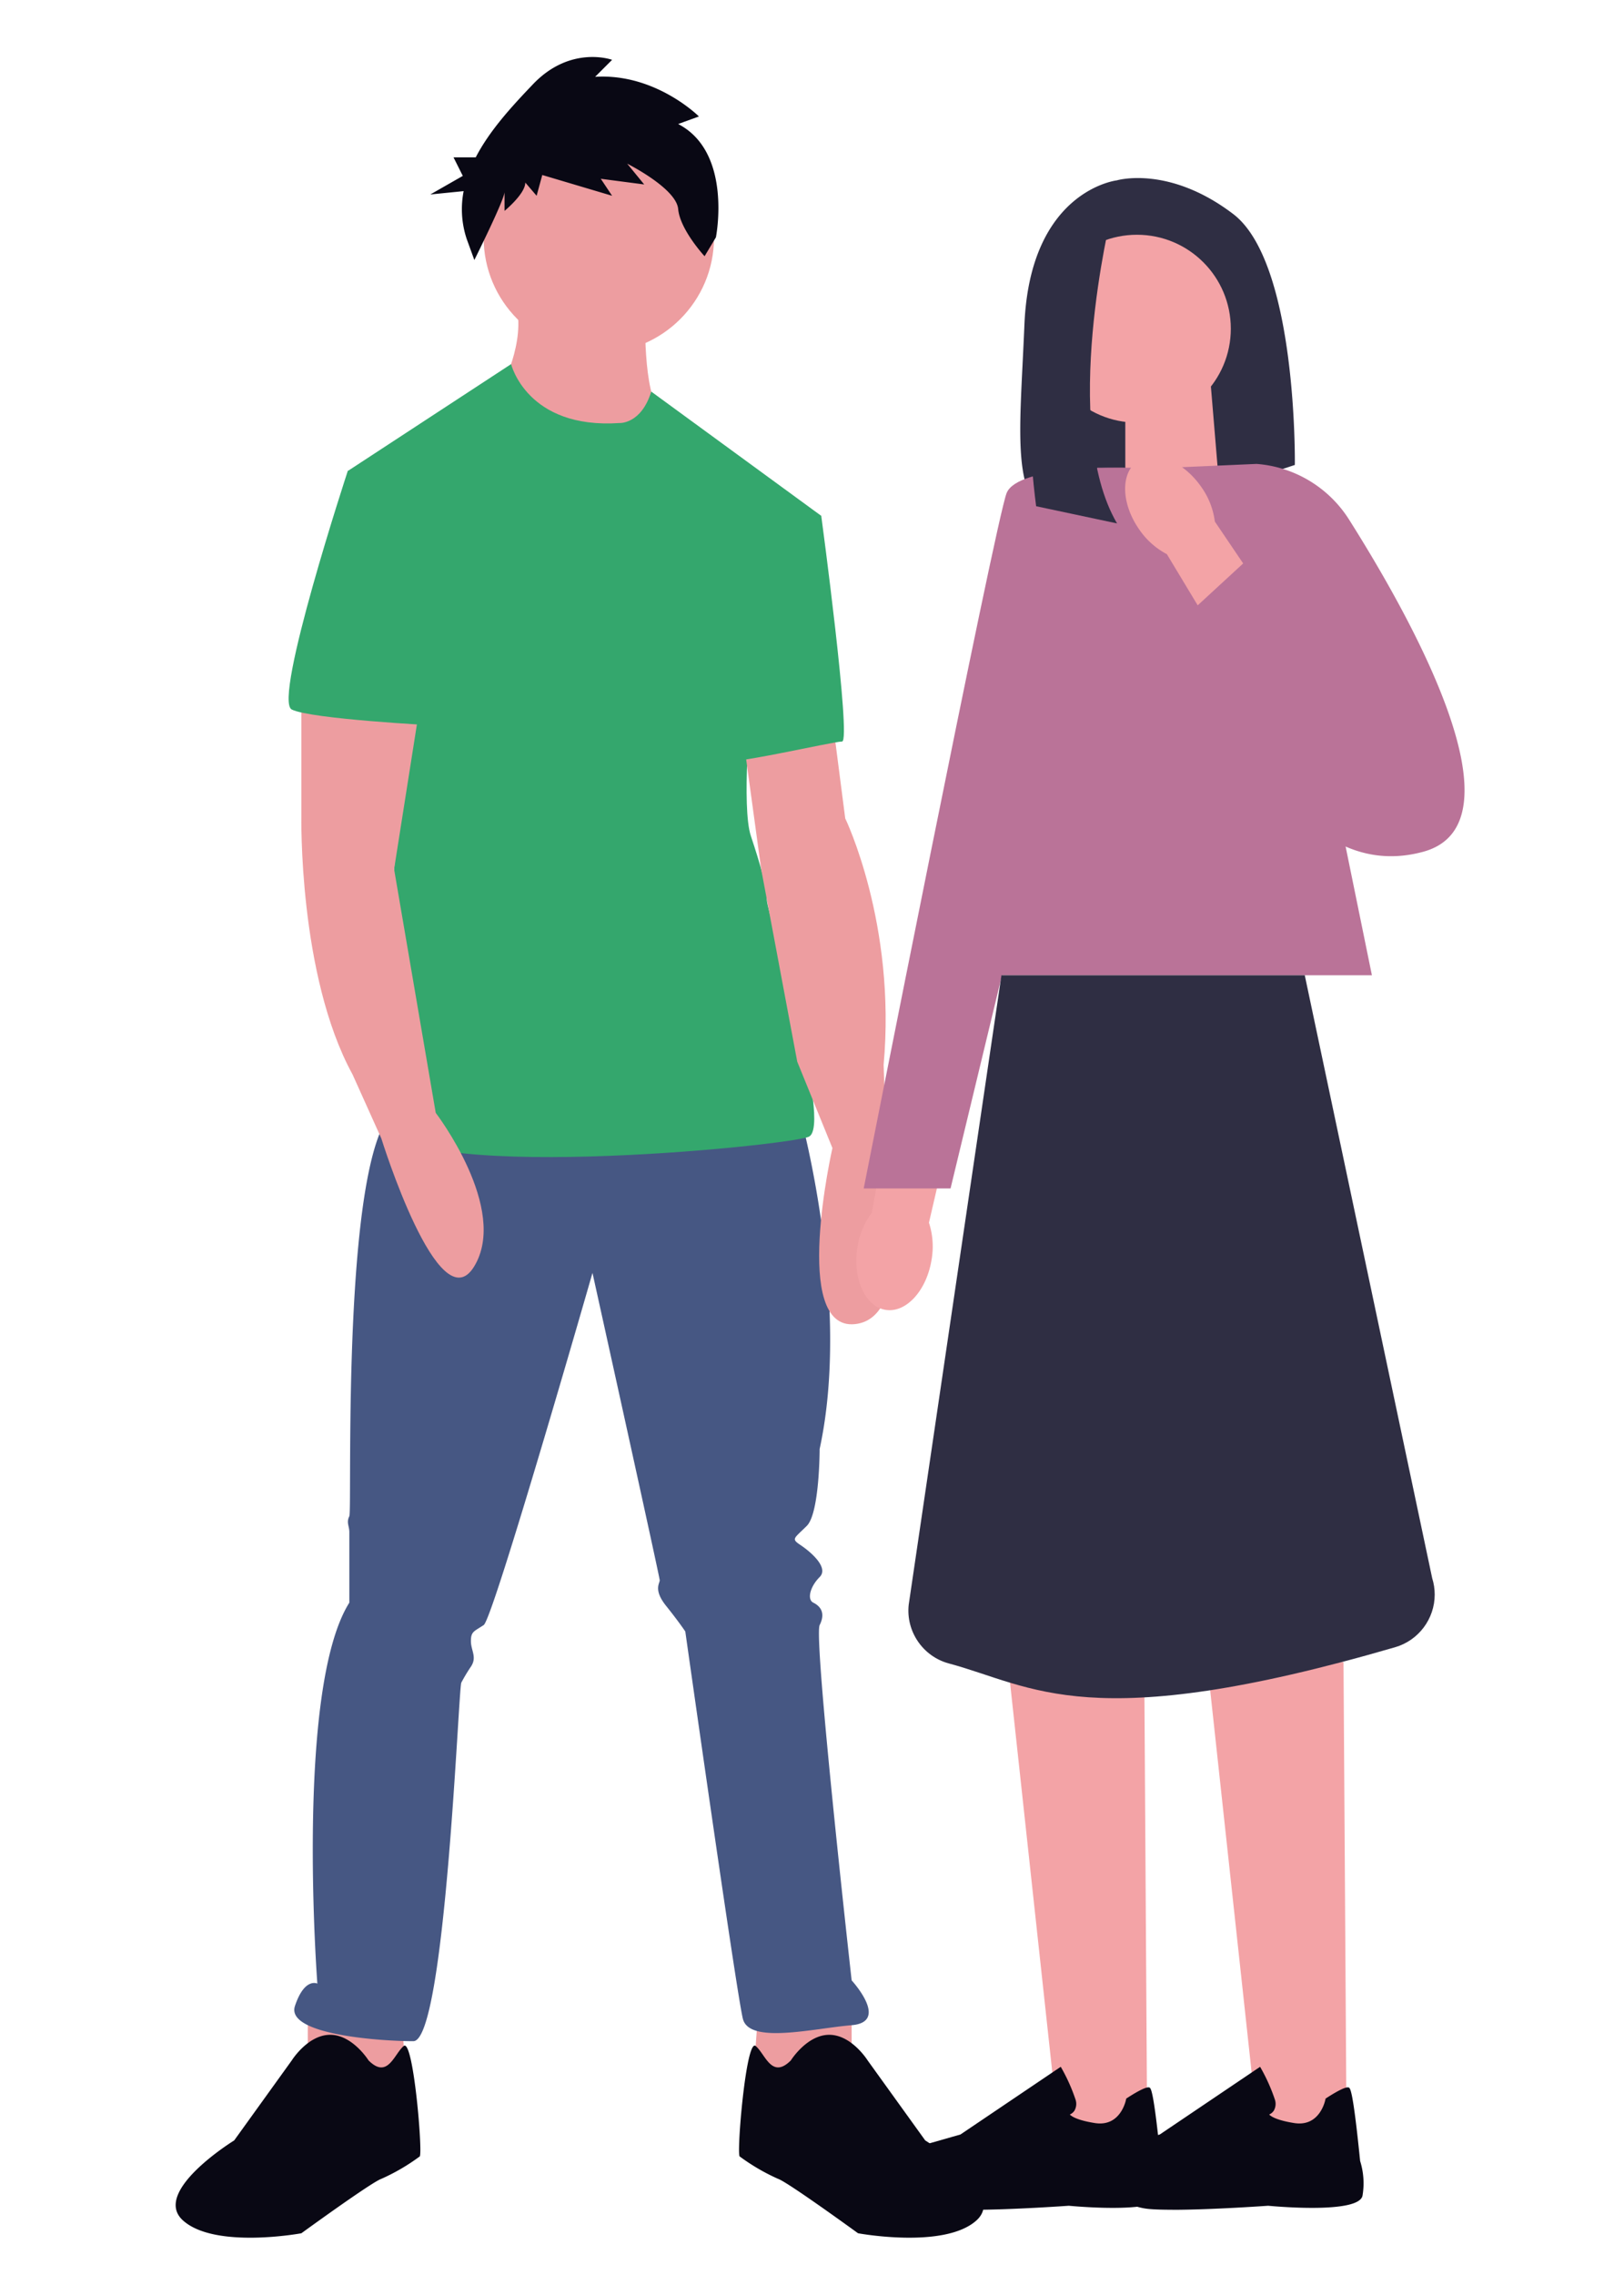
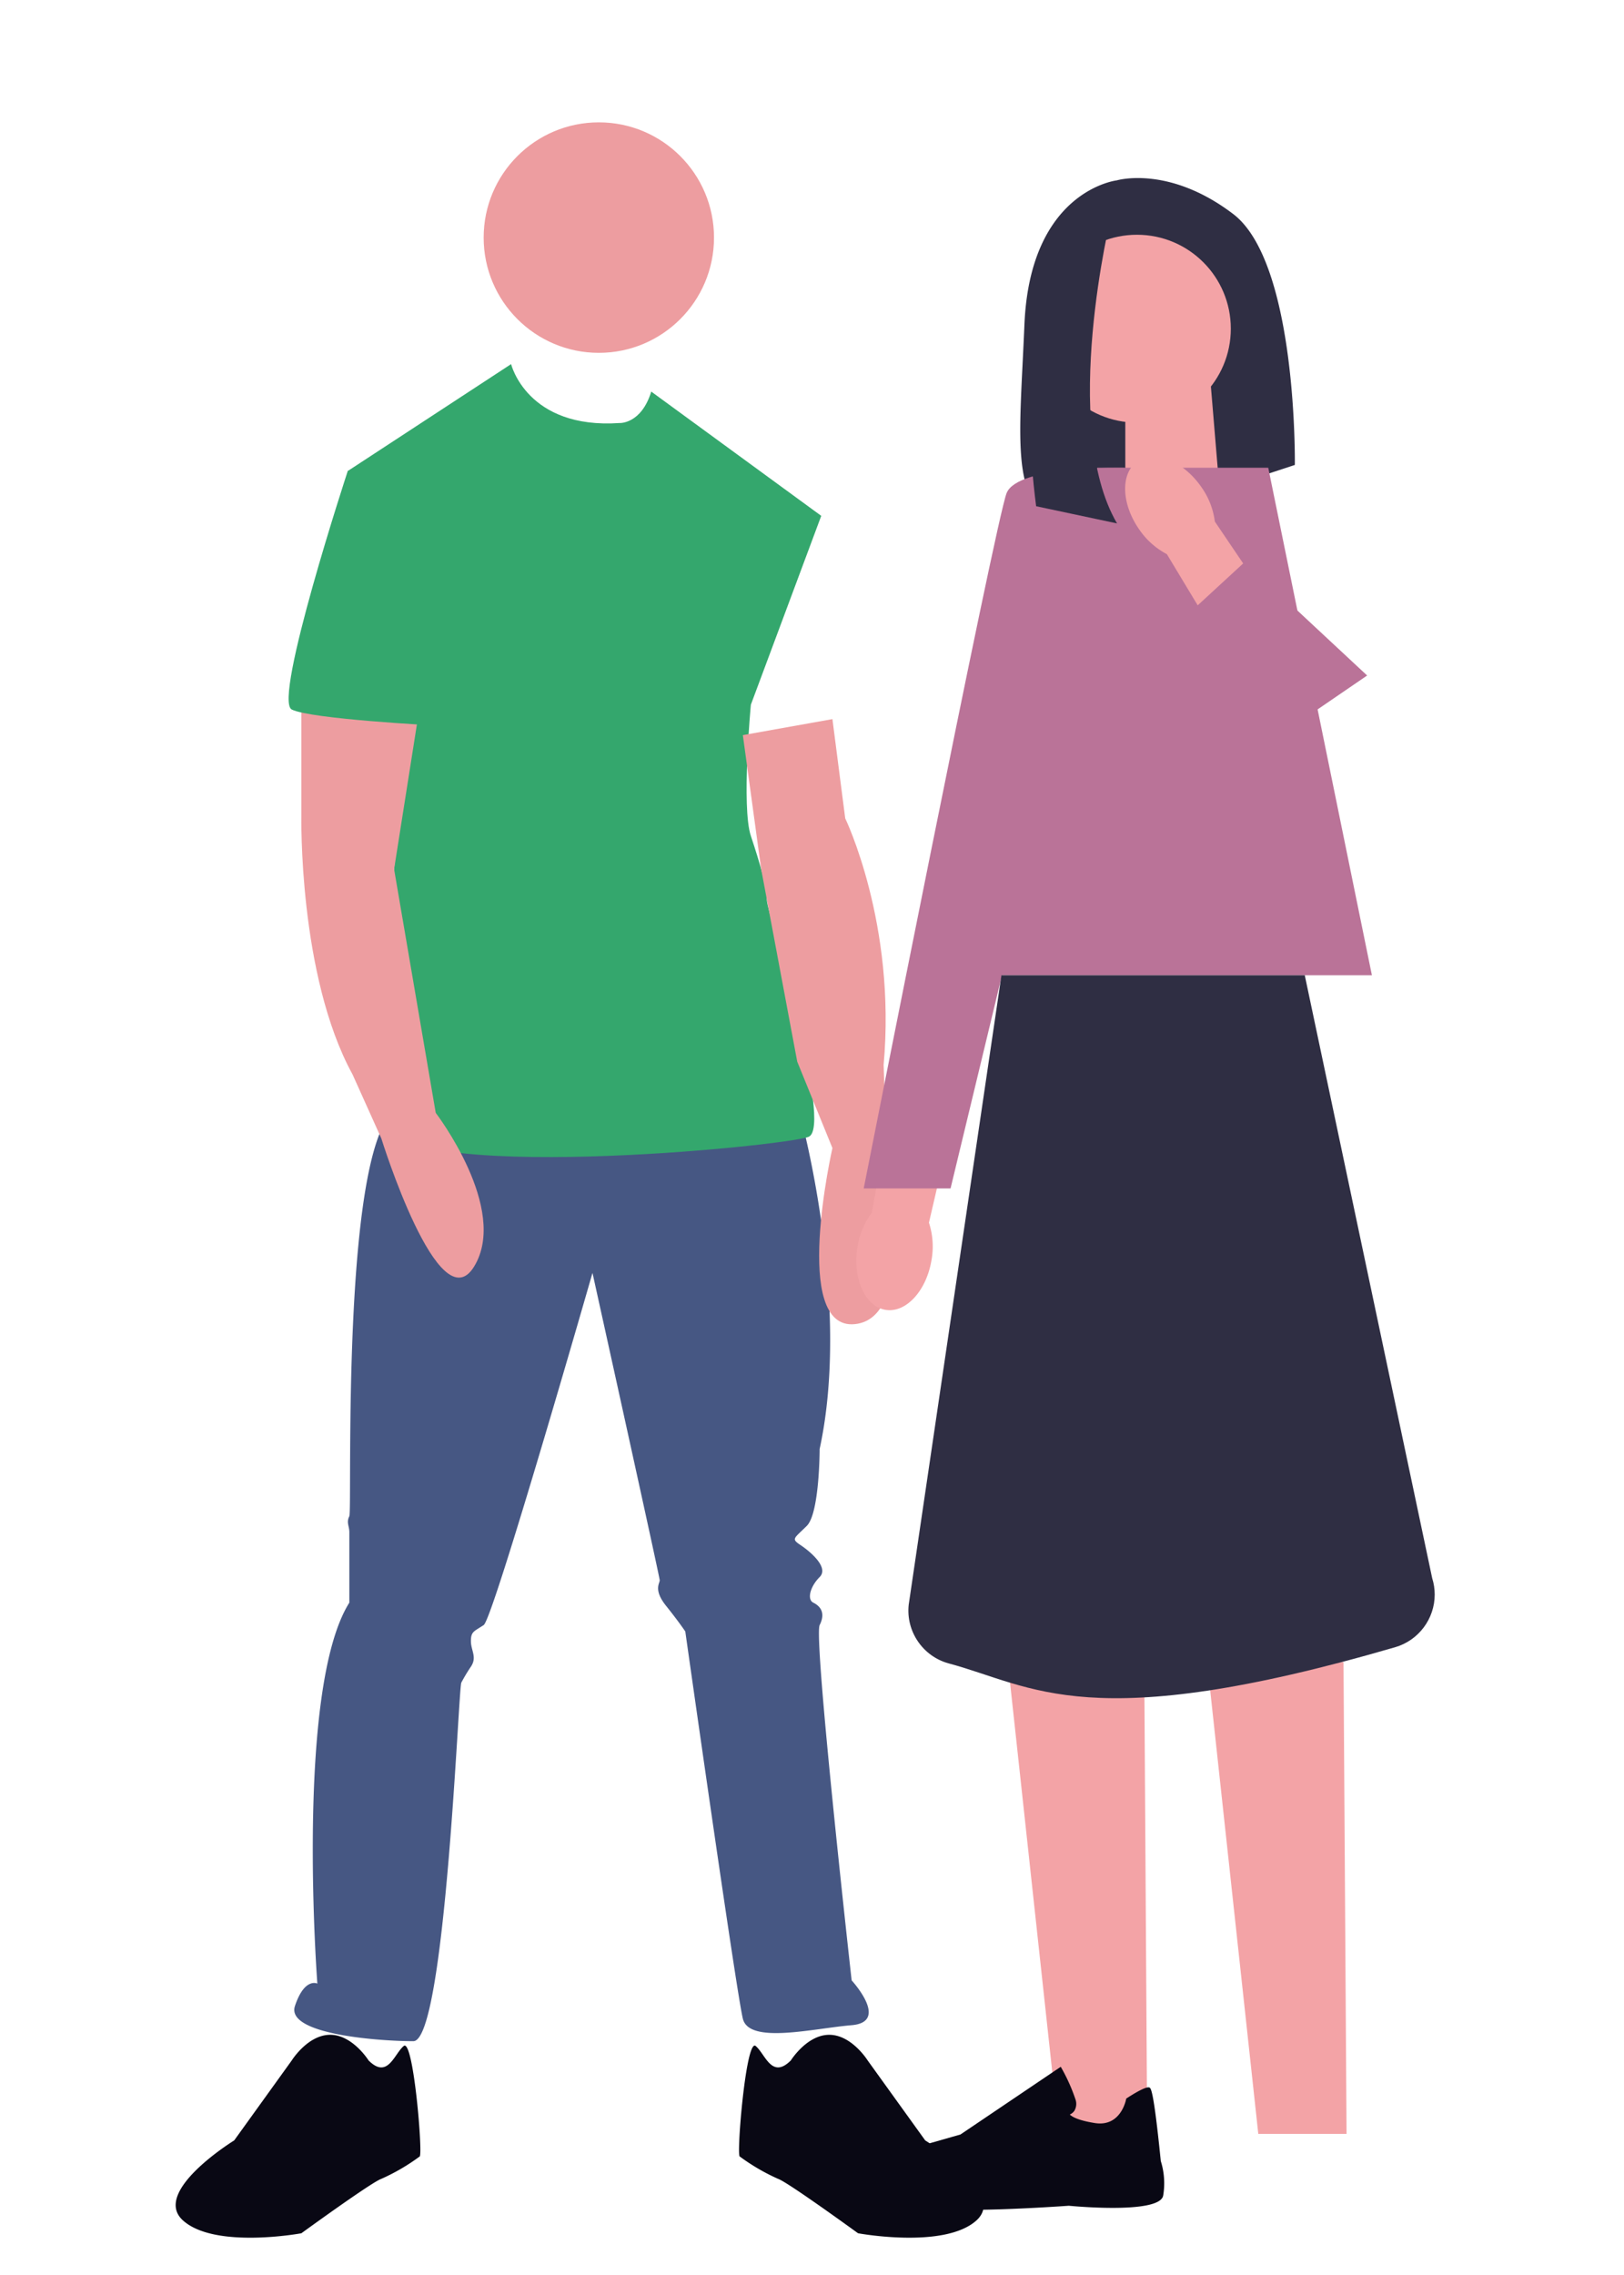
<svg xmlns="http://www.w3.org/2000/svg" xml:space="preserve" fill-rule="evenodd" stroke-linejoin="round" stroke-miterlimit="2" clip-rule="evenodd" viewBox="0 0 500 700">
-   <path fill="#ed9da0" fill-rule="nonzero" d="M198.674 95.685s-.982 25.609 4.925 31.519c5.907 5.91-29.55 26.595-29.55 26.595l-20.685-32.5s7.875-13.794 5.916-25.614h39.394ZM262.203 616.24v24.624l-30.534 1.966 1.963-26.595 28.571.005ZM94.758 616.24v24.624l30.534 1.964-1.963-26.588H94.758Z" />
  <path fill="#465783" fill-rule="nonzero" d="M246.442 343.405s15.759 57.129 5.91 102.438c0 0 0 19.7-3.94 23.64-3.94 3.94-4.925 3.94-1.964 5.91 2.961 1.97 8.865 6.894 5.91 9.849s-3.94 6.894-1.964 7.88c1.976.986 3.94 2.955 1.964 6.894s9.849 109.332 9.849 109.332 11.82 12.8 0 13.79c-11.82.99-31.519 5.91-33.489-1.964-1.97-7.874-17.73-119.182-17.73-119.182s-1.964-2.955-5.91-7.88-1.964-6.894-1.964-7.88c0-.986-20.7-94.566-20.7-94.566s-30.534 106.377-33.489 108.346c-2.955 1.969-3.94 1.963-3.94 4.925 0 2.962 1.964 4.925 0 7.88a51.21 51.21 0 0 0-2.955 4.925c-.891 1.696-4.925 110.317-14.775 110.317-9.85 0-39.4-1.964-36.444-10.835 2.956-8.871 6.894-6.889 6.894-6.889s-6.894-90.618 9.849-117.211v-21.672c0-1.963-.982-2.955 0-4.925.982-1.97-2.955-119.182 15.759-126.08 18.714-6.898 123.129 2.958 123.129 2.958Z" />
  <path fill="#090814" fill-rule="nonzero" d="M243.489 633.973s4.925-7.88 11.82-7.88c6.895 0 11.82 7.88 11.82 7.88l17.73 24.62s25.609 15.759 15.759 24.624c-9.85 8.865-36.444 3.94-36.444 3.94s-21.669-15.759-24.624-16.745a62.536 62.536 0 0 1-11.82-6.895c-.982-.982 1.964-36.444 4.925-33.981 2.961 2.463 4.924 10.347 10.834 4.437ZM113.47 633.973s-4.925-7.88-11.82-7.88c-6.895 0-11.82 7.88-11.82 7.88l-17.729 24.62s-25.609 15.759-15.759 24.624c9.85 8.865 36.44 3.944 36.44 3.944s21.669-15.759 24.624-16.745a62.473 62.473 0 0 0 11.82-6.895c.982-.982-1.964-36.444-4.925-33.981-2.961 2.463-4.919 10.343-10.831 4.433Z" />
  <circle cx="184.369" cy="73.107" r="35.46" fill="#ed9da0" />
  <path fill="#34a76d" fill-rule="nonzero" d="M190.793 130.158s6.627.365 9.716-9.667l52.337 38.231-21.669 58.111s-2.955 31.519 0 40.391 4.925 15.759 4.925 19.7c0 3.941 20.685 69.933 12.8 72.888-7.885 2.955-128.044 14.775-131-4.925-2.956-19.7 9.842-149.721 9.842-149.721l-20.681-50.233 50.295-32.9s4.87 20.094 33.435 18.125Z" />
  <path fill="#ed9da0" fill-rule="nonzero" d="m256.288 221.268 3.94 30.534s15.759 32.5 11.82 75.843l.982 28.564s9.849 49.248-9.849 51.219c-19.698 1.971-6.894-54.174-6.894-54.174l-10.835-26.595-11.091-59.16-5.653-41.308 27.58-4.923Z" />
-   <path fill="#34a76d" fill-rule="nonzero" d="m238.568 157.244 14.283 1.477s9.357 69.441 6.4 69.441c-2.957 0-36.444 7.88-37.429 5.91-.985-1.97 16.746-76.828 16.746-76.828Z" />
-   <path fill="#090814" fill-rule="nonzero" d="m208.795 38.16 6.392-2.324s-13.365-13.365-31.96-12.2l5.23-5.23s-12.785-4.649-24.4 7.554c-6.109 6.415-13.183 13.956-17.585 22.449h-6.844l2.857 5.714-10 5.714 10.263-1.027a28.845 28.845 0 0 0 .97 14.8l2.324 6.392s9.293-18.599 9.293-20.924v5.81s6.392-5.23 6.392-8.716l3.487 4.067 1.743-6.392 21.5 6.392-3.486-5.23 13.364 1.745-5.23-6.392s15.109 7.554 15.689 13.946c.58 6.392 8.134 14.528 8.134 14.528l3.487-5.81s5.23-26.148-11.62-34.866Z" />
  <path fill="#ed9da0" fill-rule="nonzero" d="M92.786 210.433v40.391s-.982 49.248 15.759 79.783l8.866 19.693s17.73 57.129 28.564 39.4-11.82-47.278-11.82-47.278l-12.82-74.977 7.9-50.115-36.449-6.897Z" />
  <path fill="#34a76d" fill-rule="nonzero" d="m126.278 142.47-19.214 2.463s-23.141 70.425-17.238 73.38c5.903 2.955 44.318 4.925 44.318 4.925l-7.866-80.768Z" />
  <path fill="#2f2e43" fill-rule="nonzero" d="M343.871 55.495s-26.743 3.015-28.472 44.429c-1.442 34.514-4.379 53.747 9.668 60.946a21.262 21.262 0 0 0 16.283 1.04l57.308-18.848s.858-62.115-18.985-77.215c-19.843-15.1-35.8-10.357-35.8-10.357l-.002.005Z" />
  <path fill="#f3a3a6" fill-rule="nonzero" d="m375.462 150.695-29 9.538v-41.752h26.315l2.685 32.214ZM286.798 387.695c-1.572 9.564-7.953 16.425-14.242 15.321-6.289-1.104-10.123-9.759-8.551-19.323a23.389 23.389 0 0 1 4.418-10.565l7.186-40.44 19.557 4.093-9.16 39.427a23.622 23.622 0 0 1 .793 11.487h-.001ZM353.202 656.584h-27.159l-15.75-145.139h41.99l.919 145.139Z" />
  <path fill="#090814" fill-rule="nonzero" d="M299.585 679.922c-2.859 0-5.406-.065-7.316-.247-7.212-.663-14.1-5.991-17.556-9.1a4.935 4.935 0 0 1-1.247-5.549 4.926 4.926 0 0 1 3.184-2.82l19.058-5.44 30.88-20.831.351.624a55.046 55.046 0 0 1 4.171 9.382 4.178 4.178 0 0 1-.3 3.483 3.318 3.318 0 0 1-1.429 1.2c.559.585 2.313 1.767 7.706 2.625 7.888 1.247 9.525-6.913 9.6-7.251l.052-.273.234-.156c3.742-2.417 6.056-3.509 6.848-3.275.494.143 1.325.4 3.561 22.624a22.803 22.803 0 0 1 .728 10.708c-1.157 5.328-24.4 3.5-29.056 3.067-.13.013-17.53 1.247-29.459 1.247l-.01-.018Z" />
  <path fill="#f3a3a6" fill-rule="nonzero" d="M414.577 656.584h-27.172l-15.75-145.139h41.986l.936 145.139Z" />
-   <path fill="#090814" fill-rule="nonzero" d="M360.96 679.922c-2.859 0-5.406-.065-7.316-.247-7.212-.663-14.1-5.991-17.556-9.1a4.935 4.935 0 0 1-1.247-5.549 4.926 4.926 0 0 1 3.184-2.82l19.063-5.445 30.875-20.826.351.624a55.046 55.046 0 0 1 4.171 9.382 4.178 4.178 0 0 1-.3 3.483 3.318 3.318 0 0 1-1.429 1.2c.559.585 2.313 1.767 7.706 2.625 7.888 1.247 9.525-6.913 9.6-7.251l.052-.273.234-.156c3.755-2.417 6.056-3.509 6.848-3.275.494.143 1.326.4 3.561 22.624a22.803 22.803 0 0 1 .728 10.708c-1.157 5.328-24.4 3.5-29.056 3.067-.13.013-17.53 1.247-29.459 1.247l-.01-.018Z" />
  <path fill="#ba7398" fill-rule="nonzero" d="M422.386 300.084H290.398l47.444-156.159h52.629l31.915 156.159Z" />
  <path fill="#ba7398" fill-rule="nonzero" d="M346.146 143.95s-32.786-.858-36.23 7.771c-3.444 8.629-44 213.96-44 213.96h26.74l53.49-221.718v-.013Z" />
  <circle cx="350.044" cy="101.133" r="28.901" fill="#f3a3a6" />
  <path fill="#2f2e43" fill-rule="nonzero" d="M342.139 66.281s-15.906 64.584 1.78 94.771l-24.911-5.289s-9.655-70.679 9.759-83.531l13.372-5.951ZM401.713 300.084h-93.387l-28.558 193.71c-.877 8.184 4.376 15.869 12.319 18.024 26 6.965 43.022 22.5 137.455-4.981 7.192-2.082 12.177-8.715 12.177-16.202 0-1.716-.262-3.421-.777-5.058l-39.229-185.493Z" />
-   <path fill="#ba7398" fill-rule="nonzero" d="m359.933 143.925 26.938-1.183a36.995 36.995 0 0 1 28.472 17.114c19.037 30.1 54.656 93.524 22.858 102.217-41.921 11.448-62.232-52.291-62.232-52.291l-16.036-65.857Z" />
  <path fill="#f3a3a6" fill-rule="nonzero" d="M350.694 162.832c-5.536-7.953-5.731-17.322-.455-20.922 5.276-3.6 14.06-.052 19.6 7.9a23.33 23.33 0 0 1 4.184 10.656l23.014 34.02-16.88 10.695-20.9-34.67a23.545 23.545 0 0 1-8.564-7.68l.001.001Z" />
  <path fill="#ba7398" fill-rule="nonzero" d="m364.312 190.342 19.011-17.5 37.594 35.008-34.956 23.9-21.649-41.408Z" />
</svg>